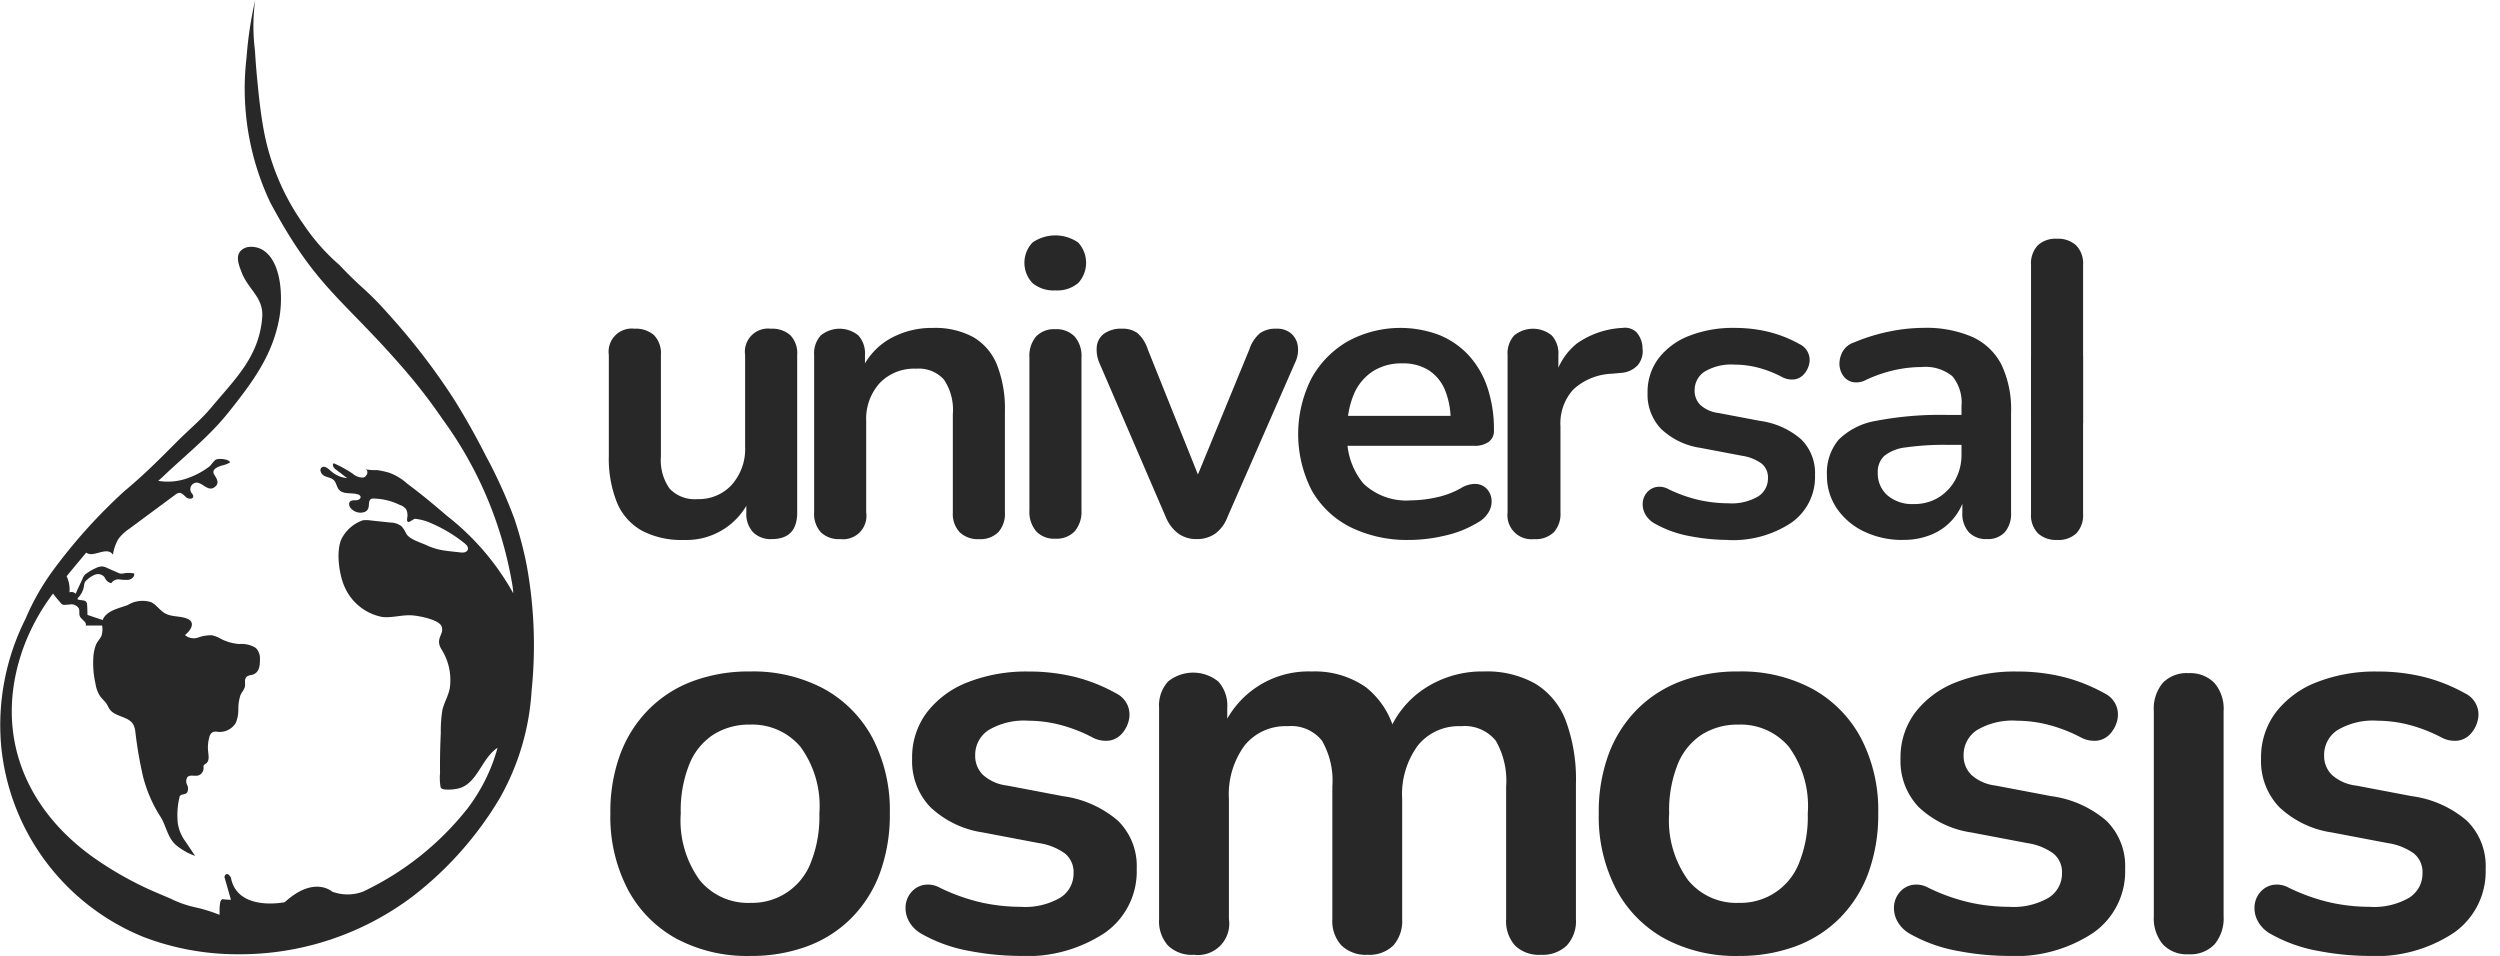
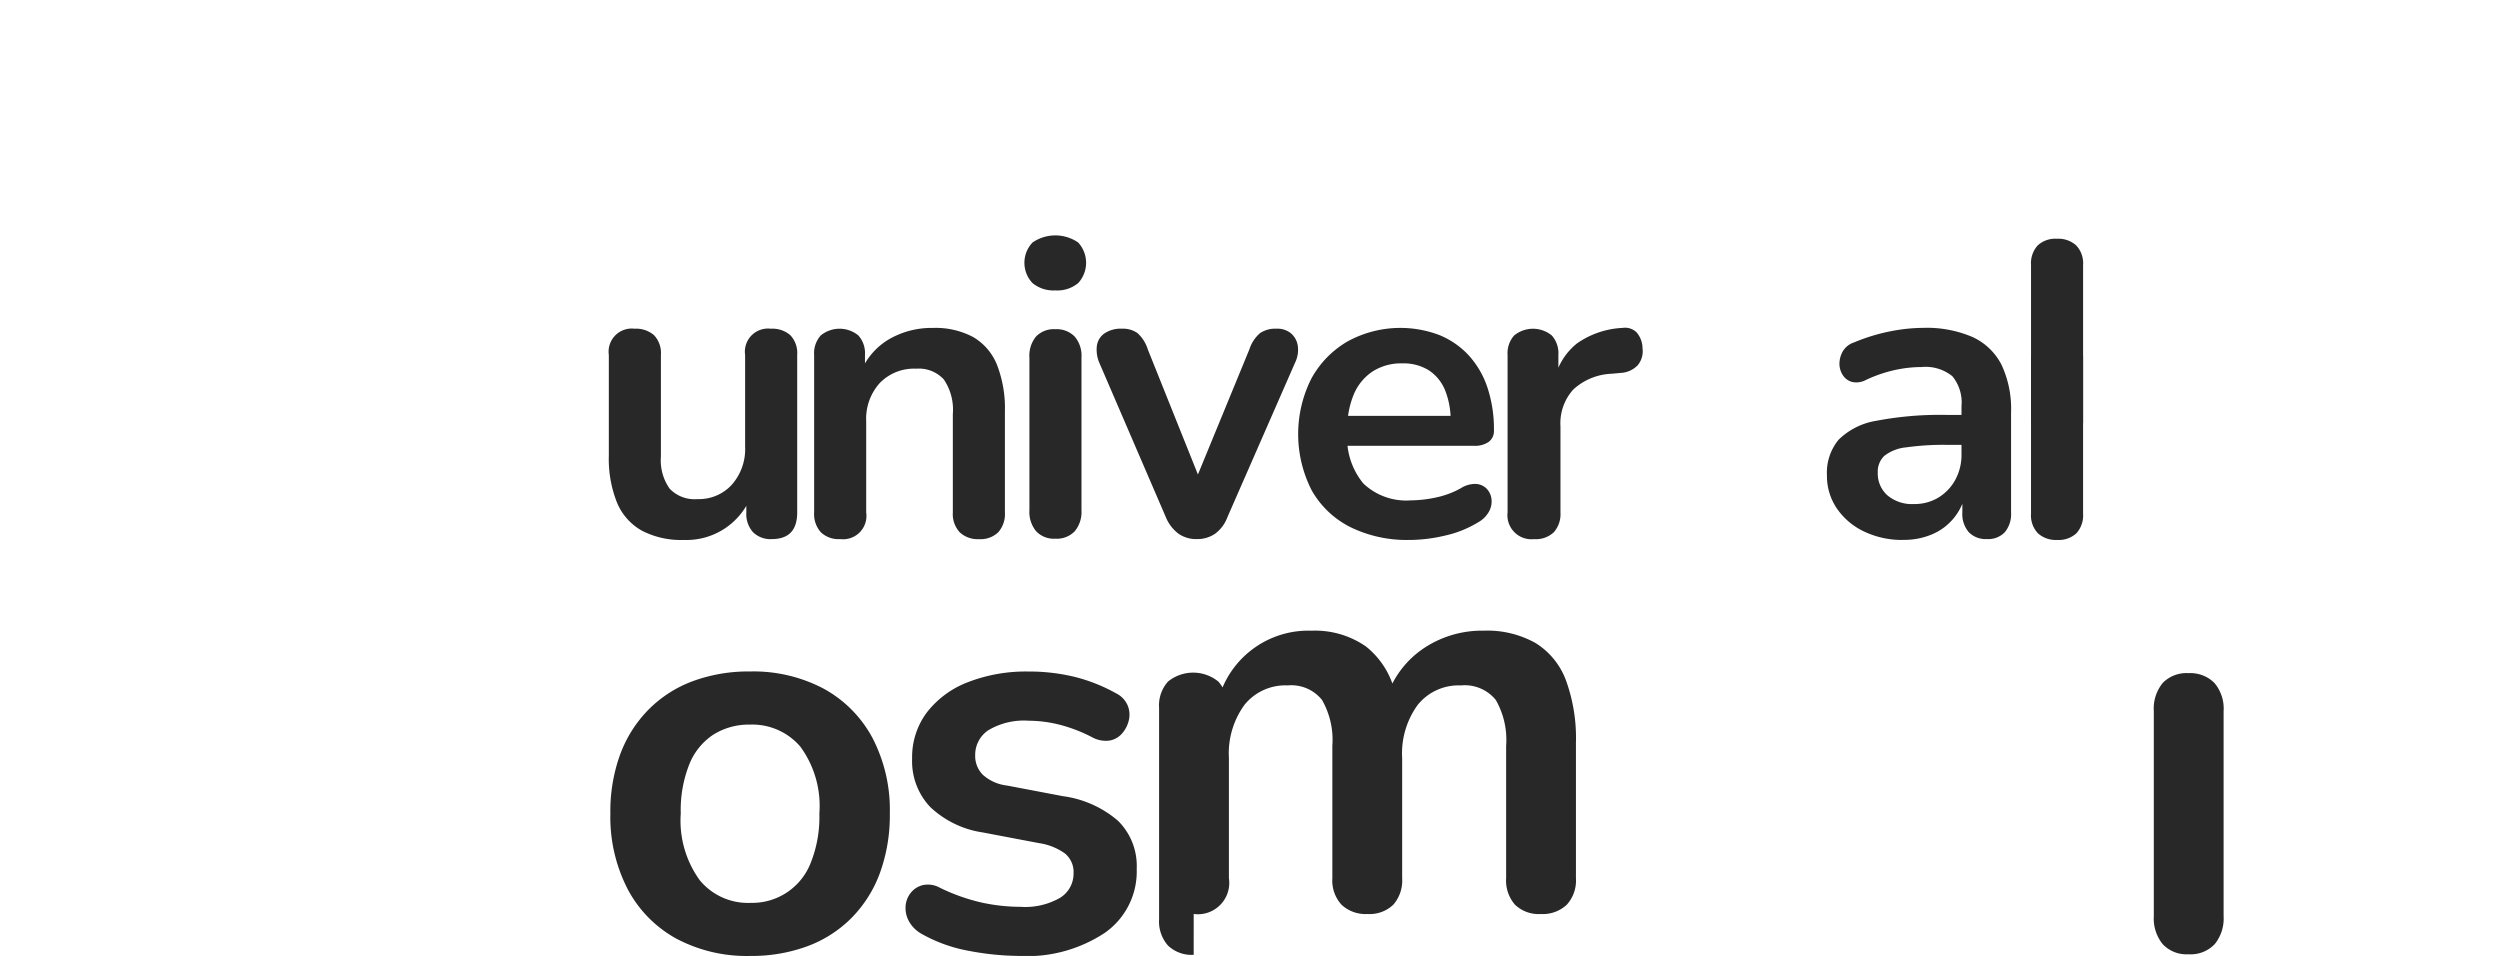
<svg xmlns="http://www.w3.org/2000/svg" id="Group_142" data-name="Group 142" width="175.358" height="67.053" viewBox="0 0 175.358 67.053">
  <defs>
    <clipPath id="clip-path">
      <rect id="Rectangle_95" data-name="Rectangle 95" width="175.358" height="67.053" fill="#282828" />
    </clipPath>
  </defs>
  <g id="Group_141" data-name="Group 141" clip-path="url(#clip-path)">
    <path id="Path_64" data-name="Path 64" d="M94.315,62.9a5.953,5.953,0,0,1-2.951-.657,4.014,4.014,0,0,1-1.739-1.972A8.244,8.244,0,0,1,89.055,57V49.925a1.622,1.622,0,0,1,1.812-1.841,1.907,1.907,0,0,1,1.359.453,1.82,1.82,0,0,1,.482,1.388v7.129a3.446,3.446,0,0,0,.614,2.25,2.418,2.418,0,0,0,1.958.731,3.121,3.121,0,0,0,2.4-1.008,3.776,3.776,0,0,0,.935-2.674V49.925a1.622,1.622,0,0,1,1.812-1.841,1.906,1.906,0,0,1,1.359.453,1.819,1.819,0,0,1,.482,1.388V60.97q0,1.87-1.782,1.87a1.744,1.744,0,0,1-1.315-.482A1.912,1.912,0,0,1,98.7,60.97V58.75l.409.877A4.881,4.881,0,0,1,94.315,62.9" transform="translate(-46.35 -25.026)" fill="#282828" />
    <path id="Path_65" data-name="Path 65" d="M120.9,62.776a1.786,1.786,0,0,1-1.344-.482,1.912,1.912,0,0,1-.468-1.388V49.86a1.861,1.861,0,0,1,.468-1.373,2.084,2.084,0,0,1,2.63,0,1.865,1.865,0,0,1,.468,1.373v1.987l-.322-.73a4.769,4.769,0,0,1,2-2.353,5.942,5.942,0,0,1,3.082-.8,5.612,5.612,0,0,1,2.835.643,3.965,3.965,0,0,1,1.665,1.943,8.429,8.429,0,0,1,.555,3.287v7.072a1.916,1.916,0,0,1-.467,1.388,1.789,1.789,0,0,1-1.344.482,1.838,1.838,0,0,1-1.359-.482,1.88,1.88,0,0,1-.482-1.388v-6.9a3.791,3.791,0,0,0-.628-2.426,2.378,2.378,0,0,0-1.943-.76,3.344,3.344,0,0,0-2.557,1.008,3.739,3.739,0,0,0-.949,2.673v6.4a1.64,1.64,0,0,1-1.841,1.87" transform="translate(-61.982 -24.962)" fill="#282828" />
    <path id="Path_66" data-name="Path 66" d="M152.005,38.292a2.3,2.3,0,0,1-1.593-.512,2.066,2.066,0,0,1,0-2.849,2.824,2.824,0,0,1,3.2,0,2.1,2.1,0,0,1,0,2.849,2.291,2.291,0,0,1-1.607.512m0,17.415a1.7,1.7,0,0,1-1.344-.526,2.12,2.12,0,0,1-.468-1.461V43a2.111,2.111,0,0,1,.468-1.476,1.73,1.73,0,0,1,1.344-.511,1.778,1.778,0,0,1,1.359.511A2.073,2.073,0,0,1,153.846,43V53.72a2.125,2.125,0,0,1-.468,1.461,1.743,1.743,0,0,1-1.373.526" transform="translate(-77.987 -17.922)" fill="#282828" />
    <path id="Path_67" data-name="Path 67" d="M167.416,62.84a2.156,2.156,0,0,1-1.271-.38,2.742,2.742,0,0,1-.891-1.169l-4.646-10.782a2.339,2.339,0,0,1-.19-1.2,1.271,1.271,0,0,1,.526-.891,2.045,2.045,0,0,1,1.242-.336,1.761,1.761,0,0,1,1.081.306,2.57,2.57,0,0,1,.73,1.154l3.945,9.847h-.877l4.061-9.876a2.48,2.48,0,0,1,.746-1.125,1.932,1.932,0,0,1,1.154-.306,1.488,1.488,0,0,1,1.023.336,1.436,1.436,0,0,1,.468.877,2.06,2.06,0,0,1-.2,1.184l-4.734,10.811a2.558,2.558,0,0,1-.862,1.169,2.209,2.209,0,0,1-1.3.38" transform="translate(-83.483 -25.026)" fill="#282828" />
    <path id="Path_68" data-name="Path 68" d="M197.708,62.835a8.991,8.991,0,0,1-4.178-.906,6.437,6.437,0,0,1-2.7-2.571,8.666,8.666,0,0,1-.029-7.831,6.761,6.761,0,0,1,2.542-2.615,7.707,7.707,0,0,1,6.428-.453,5.758,5.758,0,0,1,2.074,1.431,6.294,6.294,0,0,1,1.315,2.265,9.253,9.253,0,0,1,.453,3,.947.947,0,0,1-.365.8,1.682,1.682,0,0,1-1.037.277h-9.38v-2.1h8.211l-.467.438a5.653,5.653,0,0,0-.395-2.25,3.052,3.052,0,0,0-1.14-1.387,3.35,3.35,0,0,0-1.855-.482,3.7,3.7,0,0,0-2.089.57,3.59,3.59,0,0,0-1.315,1.607,6.135,6.135,0,0,0-.453,2.469v.2a5.022,5.022,0,0,0,1.125,3.579,4.361,4.361,0,0,0,3.316,1.184,8.77,8.77,0,0,0,1.71-.189,6.209,6.209,0,0,0,1.8-.657,1.871,1.871,0,0,1,1.08-.306,1.132,1.132,0,0,1,.745.335,1.266,1.266,0,0,1,.336.716,1.454,1.454,0,0,1-.161.862,1.911,1.911,0,0,1-.745.76,7.6,7.6,0,0,1-2.353.949,11.014,11.014,0,0,1-2.469.307" transform="translate(-98.823 -24.962)" fill="#282828" />
    <path id="Path_69" data-name="Path 69" d="M222.386,62.767a1.684,1.684,0,0,1-1.87-1.87V49.852a1.863,1.863,0,0,1,.467-1.373,2.085,2.085,0,0,1,2.63,0,1.865,1.865,0,0,1,.467,1.373v1.841h-.292a4.462,4.462,0,0,1,1.607-2.659,6.078,6.078,0,0,1,3.185-1.081,1.157,1.157,0,0,1,.979.307,1.732,1.732,0,0,1,.424,1.125,1.542,1.542,0,0,1-.336,1.184,1.763,1.763,0,0,1-1.184.54l-.643.059a4.217,4.217,0,0,0-2.688,1.1,3.527,3.527,0,0,0-.906,2.586V60.9a1.914,1.914,0,0,1-.468,1.388,1.829,1.829,0,0,1-1.373.482" transform="translate(-114.77 -24.953)" fill="#282828" />
-     <path id="Path_70" data-name="Path 70" d="M246.258,62.835a14.431,14.431,0,0,1-2.659-.263,7.842,7.842,0,0,1-2.513-.906,1.681,1.681,0,0,1-.657-.686,1.424,1.424,0,0,1-.146-.789,1.249,1.249,0,0,1,.292-.686,1.139,1.139,0,0,1,.643-.38,1.283,1.283,0,0,1,.862.146,10.1,10.1,0,0,0,2.192.774,9.621,9.621,0,0,0,2.016.219,3.657,3.657,0,0,0,2.089-.482,1.488,1.488,0,0,0,.687-1.272,1.257,1.257,0,0,0-.453-1.037,3.12,3.12,0,0,0-1.359-.54l-2.921-.556a5.072,5.072,0,0,1-2.762-1.329,3.477,3.477,0,0,1-.95-2.528,3.9,3.9,0,0,1,.774-2.425,4.947,4.947,0,0,1,2.148-1.578,8.377,8.377,0,0,1,3.156-.555,10.082,10.082,0,0,1,2.41.277,8.829,8.829,0,0,1,2.177.863,1.226,1.226,0,0,1,.672,1.388,1.588,1.588,0,0,1-.351.7,1.109,1.109,0,0,1-.657.38,1.461,1.461,0,0,1-.891-.161,7.971,7.971,0,0,0-1.738-.672,6.665,6.665,0,0,0-1.593-.2,3.635,3.635,0,0,0-2.119.5,1.547,1.547,0,0,0-.687,1.315,1.384,1.384,0,0,0,.41,1.022,2.286,2.286,0,0,0,1.256.555l2.921.555a5.536,5.536,0,0,1,2.878,1.286,3.314,3.314,0,0,1,.979,2.513,3.91,3.91,0,0,1-1.665,3.346,7.389,7.389,0,0,1-4.441,1.212" transform="translate(-125.053 -24.962)" fill="#282828" />
    <path id="Path_71" data-name="Path 71" d="M272.581,62.835a6.165,6.165,0,0,1-2.762-.6,4.777,4.777,0,0,1-1.9-1.622,4.045,4.045,0,0,1-.686-2.308,3.622,3.622,0,0,1,.818-2.5,4.882,4.882,0,0,1,2.659-1.33,23.732,23.732,0,0,1,4.938-.409h1.461v2.1h-1.431a18.808,18.808,0,0,0-2.893.176,2.947,2.947,0,0,0-1.534.6,1.541,1.541,0,0,0-.453,1.183,2.041,2.041,0,0,0,.672,1.578,2.671,2.671,0,0,0,1.87.614,3.222,3.222,0,0,0,1.709-.453,3.3,3.3,0,0,0,1.184-1.242,3.664,3.664,0,0,0,.438-1.812v-3.36a2.89,2.89,0,0,0-.643-2.1,2.987,2.987,0,0,0-2.162-.643,8.935,8.935,0,0,0-1.827.2,9.707,9.707,0,0,0-2.06.7,1.4,1.4,0,0,1-.979.146,1.1,1.1,0,0,1-.657-.482,1.459,1.459,0,0,1-.234-.8,1.76,1.76,0,0,1,.234-.861,1.412,1.412,0,0,1,.789-.629,13.224,13.224,0,0,1,2.586-.788,12.247,12.247,0,0,1,2.265-.234,8.121,8.121,0,0,1,3.462.643,4.288,4.288,0,0,1,2.031,1.943,7.288,7.288,0,0,1,.672,3.346v7.013a1.992,1.992,0,0,1-.438,1.388,1.61,1.61,0,0,1-1.256.482,1.656,1.656,0,0,1-1.271-.482,1.949,1.949,0,0,1-.453-1.388V59.5h.234a3.958,3.958,0,0,1-2.309,2.921,5,5,0,0,1-2.074.409" transform="translate(-139.085 -24.962)" fill="#282828" />
    <path id="Path_72" data-name="Path 72" d="M300.734,47.833V36.764a1.829,1.829,0,0,0-.482-1.373,1.872,1.872,0,0,0-1.359-.468,1.819,1.819,0,0,0-1.344.468,1.862,1.862,0,0,0-.467,1.373V47.833Z" transform="translate(-154.619 -18.176)" fill="#282828" />
    <path id="Path_73" data-name="Path 73" d="M297.081,52.056V63.125a1.829,1.829,0,0,0,.482,1.373,1.872,1.872,0,0,0,1.359.468,1.819,1.819,0,0,0,1.344-.468,1.862,1.862,0,0,0,.467-1.373V52.056Z" transform="translate(-154.619 -27.093)" fill="#282828" />
-     <path id="Path_74" data-name="Path 74" d="M36.032,36.259a34.563,34.563,0,0,0-1.955-4.288c-.672-1.325-1.4-2.625-2.183-3.885a45.964,45.964,0,0,0-4.64-6.049c-1.6-1.806-1.772-1.678-3.442-3.446A14.238,14.238,0,0,1,21.3,15.75a16.667,16.667,0,0,1-2.8-6.618c-.232-1.262-.363-2.54-.482-3.817-.055-.588-.1-1.178-.134-1.768A13.681,13.681,0,0,1,17.9,0a27.589,27.589,0,0,0-.61,4.067,18.639,18.639,0,0,0,1.671,10.144c3.246,6.07,5.058,6.668,9.488,11.809A38.494,38.494,0,0,1,31.04,29.4a27.3,27.3,0,0,1,4.924,11.79c.017.14.03.282.039.426a17.906,17.906,0,0,0-4.658-5.437c-.909-.785-1.834-1.551-2.8-2.269a3.765,3.765,0,0,0-1.263-.756,5.848,5.848,0,0,0-.851-.181,3.509,3.509,0,0,1-.781-.053c.241.114.088.529-.174.577a1.047,1.047,0,0,1-.73-.268,8.462,8.462,0,0,0-1.33-.733c-.154.081-.02.314.119.419l.817.622a1.968,1.968,0,0,1-1.159-.513c-.18-.166-.435-.381-.629-.231s-.031.481.191.59.5.129.67.307.187.457.342.647c.3.363.88.2,1.329.339a.264.264,0,0,1,.192.15c.043.143-.138.255-.287.264s-.32-.02-.433.08c-.181.159-.029.463.167.6a.887.887,0,0,0,.856.136c.454-.205.154-.717.429-.9a.291.291,0,0,1,.144-.037,4.347,4.347,0,0,1,1.871.446.933.933,0,0,1,.442.288.95.95,0,0,1,.082.646c-.058.554.358.069.556.041a3.68,3.68,0,0,1,1.187.337,9.8,9.8,0,0,1,2.221,1.332c.169.121.36.305.288.5s-.312.214-.506.191c-.332-.039-.677-.069-1.02-.118a4.428,4.428,0,0,1-1.3-.359c-.428-.207-1.251-.422-1.493-.842a2.144,2.144,0,0,0-.317-.508,1.329,1.329,0,0,0-.8-.271l-1.382-.147a2.063,2.063,0,0,0-.543-.01,2.65,2.65,0,0,0-1.405,1.146c-.53.813-.27,2.645.114,3.492a3.619,3.619,0,0,0,2.659,2.144c.678.074,1.358-.152,2.039-.117.47.024,1.919.287,2.113.769.225.558-.476.834-.013,1.6a4.034,4.034,0,0,1,.591,2.748c-.1.541-.4,1.008-.519,1.533a9.2,9.2,0,0,0-.11,1.6q-.068,1.408-.053,2.818a3.7,3.7,0,0,0,.04.993c.052.128.219.153.357.157a2.861,2.861,0,0,0,1.038-.114c1.221-.434,1.513-2.106,2.6-2.81a12.492,12.492,0,0,1-2.115,4.264,20.508,20.508,0,0,1-7.319,5.821,3.07,3.07,0,0,1-2.174,0s-1.259-1.144-3.319.744c0,0-3.319.687-3.776-1.717,0,0-.286-.544-.458-.057l.458,1.6a3.287,3.287,0,0,1-.554-.035c-.3-.037-.229.864-.247,1.094a10.98,10.98,0,0,0-1.688-.525,7.227,7.227,0,0,1-1.721-.6c-.627-.272-1.26-.524-1.877-.82a24.178,24.178,0,0,1-3.534-2.063c-4.986-3.536-7.062-8.965-4.9-14.827a14.751,14.751,0,0,1,2.045-3.7c.095.143.324.413.4.5.3.355.228.306.788.267a.6.6,0,0,1,.62.282c.068.17,0,.373.071.541.107.248.5.4.411.654l1.15,0a1.559,1.559,0,0,1-.041.716c-.1.227-.288.394-.383.616a2.907,2.907,0,0,0-.191.907A6.529,6.529,0,0,0,6.7,47.966a2.211,2.211,0,0,0,.323.871,4.136,4.136,0,0,0,.3.339,1.5,1.5,0,0,1,.152.191c.082.127.136.271.225.393.392.537,1.316.48,1.647,1.055a1.5,1.5,0,0,1,.15.543,28.247,28.247,0,0,0,.537,3.114,9.569,9.569,0,0,0,1.207,2.791c.42.647.484,1.443,1.079,1.989a4.284,4.284,0,0,0,1.367.783l-.667-.993a2.857,2.857,0,0,1-.553-1.333,5.482,5.482,0,0,1,.117-1.768c.062-.32.386-.127.553-.372a.611.611,0,0,0-.015-.529.539.539,0,0,1,.019-.523c.174-.2.5-.057.755-.119a.543.543,0,0,0,.383-.551.363.363,0,0,1,0-.133c.027-.083.122-.12.191-.175.221-.176.165-.516.132-.8a2.677,2.677,0,0,1,.079-1.021.527.527,0,0,1,.251-.37.689.689,0,0,1,.33-.017,1.312,1.312,0,0,0,1.289-.648,2.5,2.5,0,0,0,.166-.946,3.151,3.151,0,0,1,.141-.95c.089-.251.307-.415.33-.694.009-.112-.008-.224,0-.336a.412.412,0,0,1,.123-.3.856.856,0,0,1,.359-.117c.532-.138.566-.668.564-1.113a1.024,1.024,0,0,0-.3-.785,1.9,1.9,0,0,0-1.151-.268,3.384,3.384,0,0,1-1.242-.339,2.4,2.4,0,0,0-.656-.273,2.568,2.568,0,0,0-.978.155.949.949,0,0,1-.934-.172c.311-.246.649-.678.4-.985a.593.593,0,0,0-.242-.163c-.485-.2-1.06-.115-1.524-.359-.386-.2-.622-.618-1.013-.8a1.971,1.971,0,0,0-1.63.2c-.58.222-1.453.371-1.743,1-.008.018-.012.036-.018.054l-1.07-.362q0-.345-.021-.69a.423.423,0,0,0-.047-.2c-.118-.191-.423-.1-.623-.2a.342.342,0,0,0,.009-.085,1.5,1.5,0,0,0,.442-.868.831.831,0,0,1,.058-.246.6.6,0,0,1,.16-.175,1.713,1.713,0,0,1,.564-.36.585.585,0,0,1,.62.138c.057.068.091.152.142.225a.58.58,0,0,0,.375.234.579.579,0,0,1,.56-.26,3.165,3.165,0,0,0,.652.026c.215-.038.429-.225.39-.44a1.84,1.84,0,0,0-.722-.014.81.81,0,0,1-.214.023.653.653,0,0,1-.205-.065l-.784-.346a1.032,1.032,0,0,0-.267-.09.907.907,0,0,0-.479.1A4.043,4.043,0,0,0,6.1,40.2a.808.808,0,0,0-.189.162.908.908,0,0,0-.108.2c-.154.355-.348.72-.491,1.089a.409.409,0,0,0-.439-.1,2.205,2.205,0,0,0-.162-1.05.7.7,0,0,0-.038-.079c.443-.544.9-1.09,1.375-1.66.5.393,1.439-.482,1.874.144A3.158,3.158,0,0,1,8.3,37.811a3.1,3.1,0,0,1,.776-.727l3.211-2.377a.549.549,0,0,1,.282-.134c.2-.012.341.186.5.315s.469.137.486-.064c.009-.114-.094-.2-.155-.3a.463.463,0,0,1,.386-.672c.465.015.808.677,1.29.3.358-.28.1-.616-.067-.893A.282.282,0,0,1,15,32.989c.1-.188.433-.3.622-.349a1.727,1.727,0,0,0,.523-.211c-.112-.239-.789-.288-.99-.192-.178.085-.32.362-.477.492a5.568,5.568,0,0,1-1.485.8,4.118,4.118,0,0,1-2.094.2c.13-.115.26-.232.387-.352,1.01-.959,2.077-1.855,3.068-2.834a18.32,18.32,0,0,0,1.479-1.624c1.658-2.082,3.117-4.009,3.573-6.691.23-1.35.156-3.733-1.061-4.619a1.566,1.566,0,0,0-1.022-.293.981.981,0,0,0-.553.2c-.5.4-.216,1.067-.035,1.551.477,1.273,1.574,1.776,1.456,3.219-.226,2.746-1.9,4.294-3.549,6.272-.744.892-1.644,1.632-2.461,2.454-1.176,1.184-2.359,2.367-3.648,3.429a38.075,38.075,0,0,0-5,5.55A16.8,16.8,0,0,0,1.793,43.4,16.591,16.591,0,0,0,.079,52.288,16.1,16.1,0,0,0,10.088,65.73,18.431,18.431,0,0,0,16.6,66.935a20.145,20.145,0,0,0,12.359-4.068,24.483,24.483,0,0,0,6.076-6.846,17.344,17.344,0,0,0,2.253-7.572,31.133,31.133,0,0,0-.33-8.722,25.188,25.188,0,0,0-.922-3.468" transform="translate(0)" fill="#282828" />
    <path id="Path_75" data-name="Path 75" d="M99.077,118.172a10.508,10.508,0,0,1-5.174-1.216,8.457,8.457,0,0,1-3.41-3.469,11.032,11.032,0,0,1-1.215-5.311,11.677,11.677,0,0,1,.686-4.136,8.839,8.839,0,0,1,1.98-3.136,8.556,8.556,0,0,1,3.1-2,11.284,11.284,0,0,1,4.037-.686,10.526,10.526,0,0,1,5.174,1.215,8.5,8.5,0,0,1,3.41,3.45,10.924,10.924,0,0,1,1.215,5.292,11.848,11.848,0,0,1-.686,4.155,8.806,8.806,0,0,1-1.98,3.155,8.535,8.535,0,0,1-3.1,2,11.286,11.286,0,0,1-4.037.686m0-3.724a4.4,4.4,0,0,0,4.253-2.8,8.686,8.686,0,0,0,.608-3.469,7.038,7.038,0,0,0-1.333-4.685,4.428,4.428,0,0,0-3.528-1.548,4.707,4.707,0,0,0-2.548.686,4.469,4.469,0,0,0-1.705,2.078,8.676,8.676,0,0,0-.608,3.469,7.125,7.125,0,0,0,1.333,4.684,4.377,4.377,0,0,0,3.528,1.588" transform="translate(-46.465 -51.119)" fill="#282828" />
    <path id="Path_76" data-name="Path 76" d="M140.487,118.172a19.392,19.392,0,0,1-3.567-.352,10.563,10.563,0,0,1-3.372-1.216,2.266,2.266,0,0,1-.882-.921,1.912,1.912,0,0,1-.2-1.058,1.667,1.667,0,0,1,.392-.921,1.539,1.539,0,0,1,.862-.51,1.731,1.731,0,0,1,1.157.2,13.47,13.47,0,0,0,2.94,1.039,12.848,12.848,0,0,0,2.705.294,4.9,4.9,0,0,0,2.8-.647,1.993,1.993,0,0,0,.921-1.705,1.687,1.687,0,0,0-.607-1.392,4.172,4.172,0,0,0-1.823-.725l-3.92-.745a6.813,6.813,0,0,1-3.7-1.783,4.665,4.665,0,0,1-1.274-3.391,5.235,5.235,0,0,1,1.039-3.254,6.621,6.621,0,0,1,2.881-2.117,11.23,11.23,0,0,1,4.233-.745,13.484,13.484,0,0,1,3.234.372,11.845,11.845,0,0,1,2.92,1.157,1.693,1.693,0,0,1,.8.823,1.675,1.675,0,0,1,.1,1.039,2.138,2.138,0,0,1-.47.941,1.487,1.487,0,0,1-.882.509,1.964,1.964,0,0,1-1.2-.216,10.691,10.691,0,0,0-2.332-.9,8.967,8.967,0,0,0-2.136-.274,4.877,4.877,0,0,0-2.842.667,2.077,2.077,0,0,0-.921,1.764,1.86,1.86,0,0,0,.549,1.372,3.064,3.064,0,0,0,1.686.744l3.92.745a7.426,7.426,0,0,1,3.861,1.725,4.446,4.446,0,0,1,1.313,3.371,5.244,5.244,0,0,1-2.234,4.488,9.9,9.9,0,0,1-5.958,1.627" transform="translate(-68.94 -51.12)" fill="#282828" />
-     <path id="Path_77" data-name="Path 77" d="M174.051,118.094a2.4,2.4,0,0,1-1.8-.647,2.565,2.565,0,0,1-.627-1.862V100.768a2.5,2.5,0,0,1,.627-1.842,2.8,2.8,0,0,1,3.528,0,2.5,2.5,0,0,1,.627,1.842v2.861l-.431-1.176a6.539,6.539,0,0,1,6.35-4.233,6.245,6.245,0,0,1,3.8,1.1,5.82,5.82,0,0,1,2.078,3.371h-.549a6.63,6.63,0,0,1,2.587-3.273,7.349,7.349,0,0,1,4.155-1.2,6.935,6.935,0,0,1,3.626.862,5.211,5.211,0,0,1,2.136,2.607,11.855,11.855,0,0,1,.705,4.41v9.487a2.518,2.518,0,0,1-.647,1.862,2.464,2.464,0,0,1-1.822.647,2.4,2.4,0,0,1-1.8-.647,2.567,2.567,0,0,1-.627-1.862v-9.291a5.625,5.625,0,0,0-.725-3.214,2.8,2.8,0,0,0-2.45-1.02,3.675,3.675,0,0,0-3.018,1.353,5.782,5.782,0,0,0-1.1,3.743v8.428a2.569,2.569,0,0,1-.627,1.862,2.4,2.4,0,0,1-1.8.647,2.466,2.466,0,0,1-1.823-.647,2.52,2.52,0,0,1-.647-1.862v-9.291a5.625,5.625,0,0,0-.725-3.214,2.756,2.756,0,0,0-2.411-1.02,3.677,3.677,0,0,0-3.019,1.353,5.782,5.782,0,0,0-1.1,3.743v8.428a2.2,2.2,0,0,1-2.47,2.508" transform="translate(-90.322 -51.12)" fill="#282828" />
-     <path id="Path_78" data-name="Path 78" d="M245.739,118.172a10.51,10.51,0,0,1-5.174-1.216,8.453,8.453,0,0,1-3.41-3.469,11.022,11.022,0,0,1-1.216-5.311,11.678,11.678,0,0,1,.686-4.136,8.833,8.833,0,0,1,1.98-3.136,8.558,8.558,0,0,1,3.1-2,11.29,11.29,0,0,1,4.038-.686,10.528,10.528,0,0,1,5.174,1.215,8.5,8.5,0,0,1,3.41,3.45,10.918,10.918,0,0,1,1.215,5.292,11.858,11.858,0,0,1-.686,4.155,8.807,8.807,0,0,1-1.98,3.155,8.537,8.537,0,0,1-3.1,2,11.292,11.292,0,0,1-4.038.686m0-3.724a4.4,4.4,0,0,0,4.253-2.8,8.676,8.676,0,0,0,.608-3.469,7.038,7.038,0,0,0-1.333-4.685,4.427,4.427,0,0,0-3.528-1.548,4.707,4.707,0,0,0-2.548.686,4.469,4.469,0,0,0-1.705,2.078,8.676,8.676,0,0,0-.608,3.469,7.123,7.123,0,0,0,1.333,4.684,4.375,4.375,0,0,0,3.527,1.588" transform="translate(-123.797 -51.119)" fill="#282828" />
-     <path id="Path_79" data-name="Path 79" d="M287.15,118.172a19.392,19.392,0,0,1-3.567-.352,10.559,10.559,0,0,1-3.372-1.216,2.266,2.266,0,0,1-.882-.921,1.917,1.917,0,0,1-.2-1.058,1.674,1.674,0,0,1,.392-.921,1.538,1.538,0,0,1,.862-.51,1.731,1.731,0,0,1,1.157.2,13.461,13.461,0,0,0,2.94,1.039,12.849,12.849,0,0,0,2.705.294,4.909,4.909,0,0,0,2.8-.647,1.994,1.994,0,0,0,.921-1.705,1.687,1.687,0,0,0-.608-1.392,4.17,4.17,0,0,0-1.823-.725l-3.92-.745a6.813,6.813,0,0,1-3.7-1.783,4.663,4.663,0,0,1-1.274-3.391,5.235,5.235,0,0,1,1.039-3.254,6.622,6.622,0,0,1,2.881-2.117,11.235,11.235,0,0,1,4.234-.745,13.486,13.486,0,0,1,3.234.372,11.845,11.845,0,0,1,2.92,1.157,1.647,1.647,0,0,1,.9,1.862,2.143,2.143,0,0,1-.47.941,1.486,1.486,0,0,1-.882.509,1.962,1.962,0,0,1-1.2-.216,10.7,10.7,0,0,0-2.332-.9,8.967,8.967,0,0,0-2.136-.274,4.875,4.875,0,0,0-2.842.667,2.075,2.075,0,0,0-.921,1.764,1.86,1.86,0,0,0,.549,1.372,3.062,3.062,0,0,0,1.686.744l3.92.745a7.426,7.426,0,0,1,3.861,1.725,4.446,4.446,0,0,1,1.313,3.371,5.244,5.244,0,0,1-2.234,4.488,9.9,9.9,0,0,1-5.958,1.627" transform="translate(-146.272 -51.12)" fill="#282828" />
+     <path id="Path_77" data-name="Path 77" d="M174.051,118.094a2.4,2.4,0,0,1-1.8-.647,2.565,2.565,0,0,1-.627-1.862V100.768a2.5,2.5,0,0,1,.627-1.842,2.8,2.8,0,0,1,3.528,0,2.5,2.5,0,0,1,.627,1.842l-.431-1.176a6.539,6.539,0,0,1,6.35-4.233,6.245,6.245,0,0,1,3.8,1.1,5.82,5.82,0,0,1,2.078,3.371h-.549a6.63,6.63,0,0,1,2.587-3.273,7.349,7.349,0,0,1,4.155-1.2,6.935,6.935,0,0,1,3.626.862,5.211,5.211,0,0,1,2.136,2.607,11.855,11.855,0,0,1,.705,4.41v9.487a2.518,2.518,0,0,1-.647,1.862,2.464,2.464,0,0,1-1.822.647,2.4,2.4,0,0,1-1.8-.647,2.567,2.567,0,0,1-.627-1.862v-9.291a5.625,5.625,0,0,0-.725-3.214,2.8,2.8,0,0,0-2.45-1.02,3.675,3.675,0,0,0-3.018,1.353,5.782,5.782,0,0,0-1.1,3.743v8.428a2.569,2.569,0,0,1-.627,1.862,2.4,2.4,0,0,1-1.8.647,2.466,2.466,0,0,1-1.823-.647,2.52,2.52,0,0,1-.647-1.862v-9.291a5.625,5.625,0,0,0-.725-3.214,2.756,2.756,0,0,0-2.411-1.02,3.677,3.677,0,0,0-3.019,1.353,5.782,5.782,0,0,0-1.1,3.743v8.428a2.2,2.2,0,0,1-2.47,2.508" transform="translate(-90.322 -51.12)" fill="#282828" />
    <path id="Path_80" data-name="Path 80" d="M319.55,118.182a2.284,2.284,0,0,1-1.8-.706,2.845,2.845,0,0,1-.627-1.96V101.13a2.836,2.836,0,0,1,.627-1.98,2.321,2.321,0,0,1,1.8-.686,2.386,2.386,0,0,1,1.823.686,2.781,2.781,0,0,1,.646,1.98v14.386a2.847,2.847,0,0,1-.627,1.96,2.336,2.336,0,0,1-1.842.706" transform="translate(-166.048 -51.247)" fill="#282828" />
-     <path id="Path_81" data-name="Path 81" d="M339.883,118.172a19.393,19.393,0,0,1-3.567-.352,10.559,10.559,0,0,1-3.372-1.216,2.266,2.266,0,0,1-.882-.921,1.918,1.918,0,0,1-.2-1.058,1.674,1.674,0,0,1,.392-.921,1.539,1.539,0,0,1,.862-.51,1.731,1.731,0,0,1,1.157.2,13.461,13.461,0,0,0,2.94,1.039,12.849,12.849,0,0,0,2.705.294,4.909,4.909,0,0,0,2.8-.647,1.994,1.994,0,0,0,.921-1.705,1.687,1.687,0,0,0-.608-1.392,4.17,4.17,0,0,0-1.823-.725l-3.92-.745a6.814,6.814,0,0,1-3.7-1.783,4.663,4.663,0,0,1-1.274-3.391,5.235,5.235,0,0,1,1.039-3.254,6.622,6.622,0,0,1,2.881-2.117,11.235,11.235,0,0,1,4.234-.745,13.487,13.487,0,0,1,3.234.372,11.846,11.846,0,0,1,2.92,1.157,1.647,1.647,0,0,1,.9,1.862,2.142,2.142,0,0,1-.47.941,1.486,1.486,0,0,1-.882.509,1.962,1.962,0,0,1-1.2-.216,10.7,10.7,0,0,0-2.332-.9,8.967,8.967,0,0,0-2.136-.274,4.875,4.875,0,0,0-2.842.667,2.076,2.076,0,0,0-.921,1.764,1.86,1.86,0,0,0,.549,1.372,3.063,3.063,0,0,0,1.686.744l3.92.745a7.426,7.426,0,0,1,3.861,1.725,4.446,4.446,0,0,1,1.313,3.371,5.244,5.244,0,0,1-2.234,4.488,9.9,9.9,0,0,1-5.958,1.627" transform="translate(-173.717 -51.12)" fill="#282828" />
  </g>
</svg>